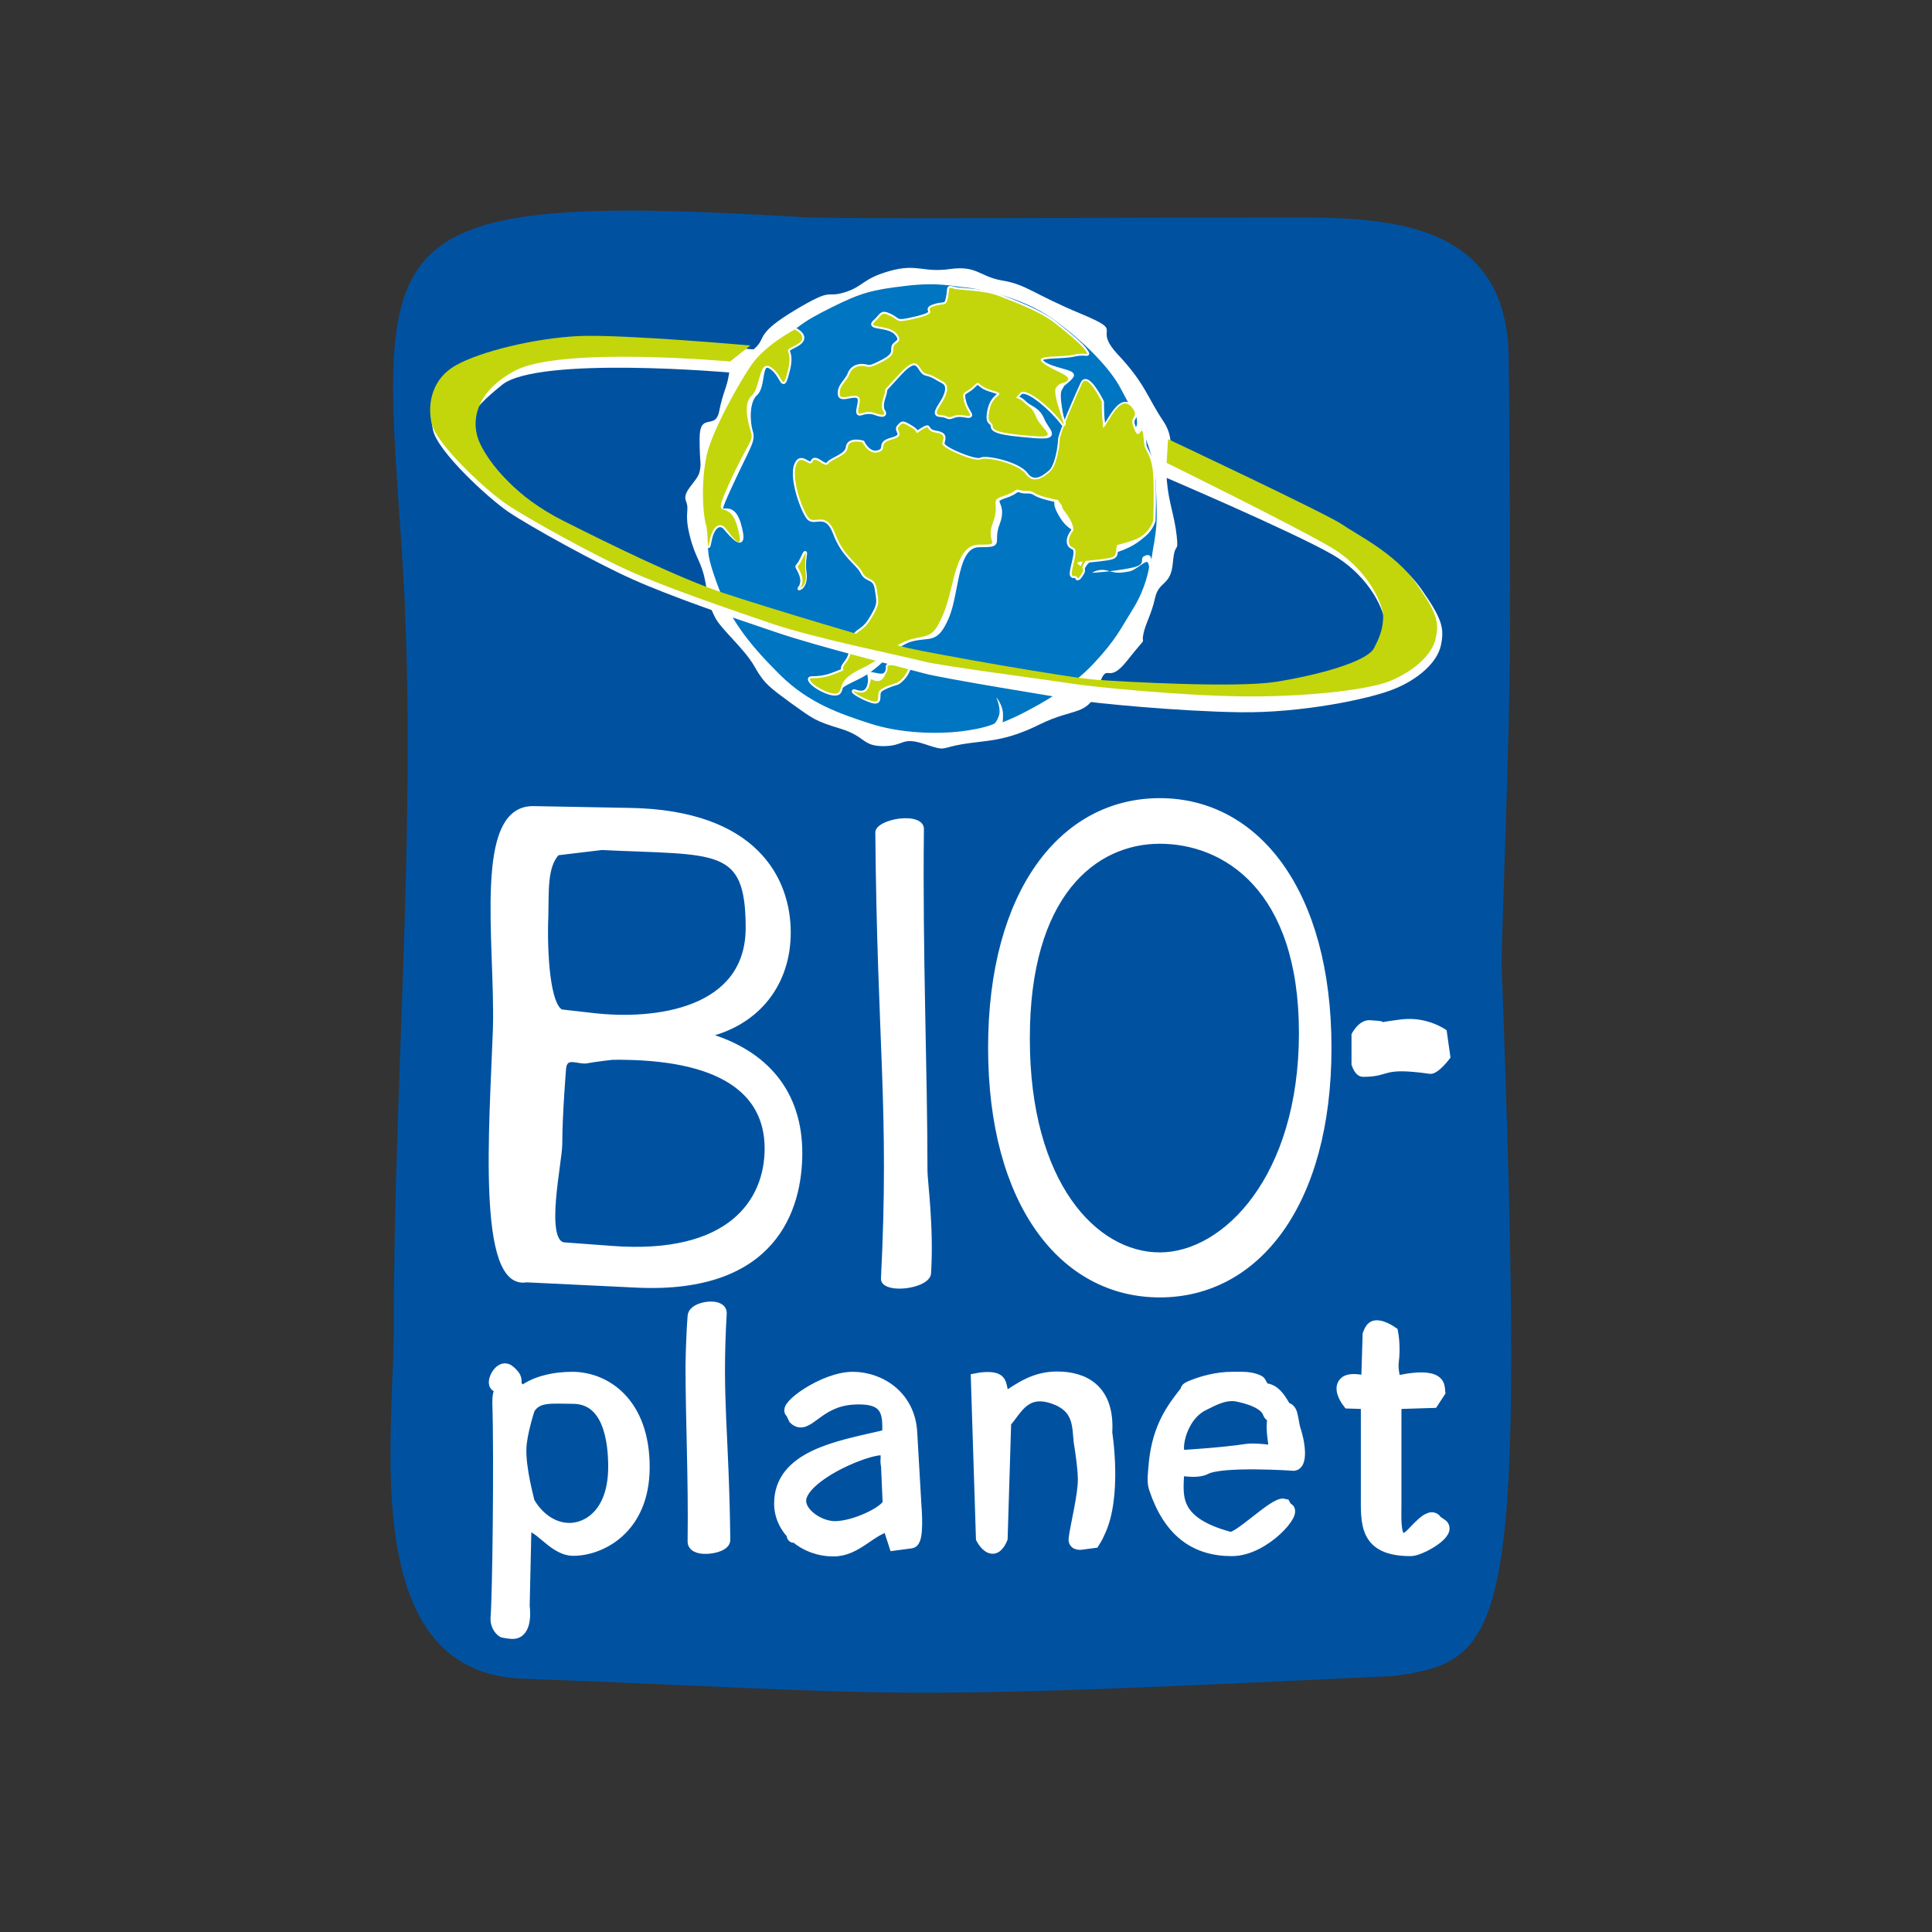
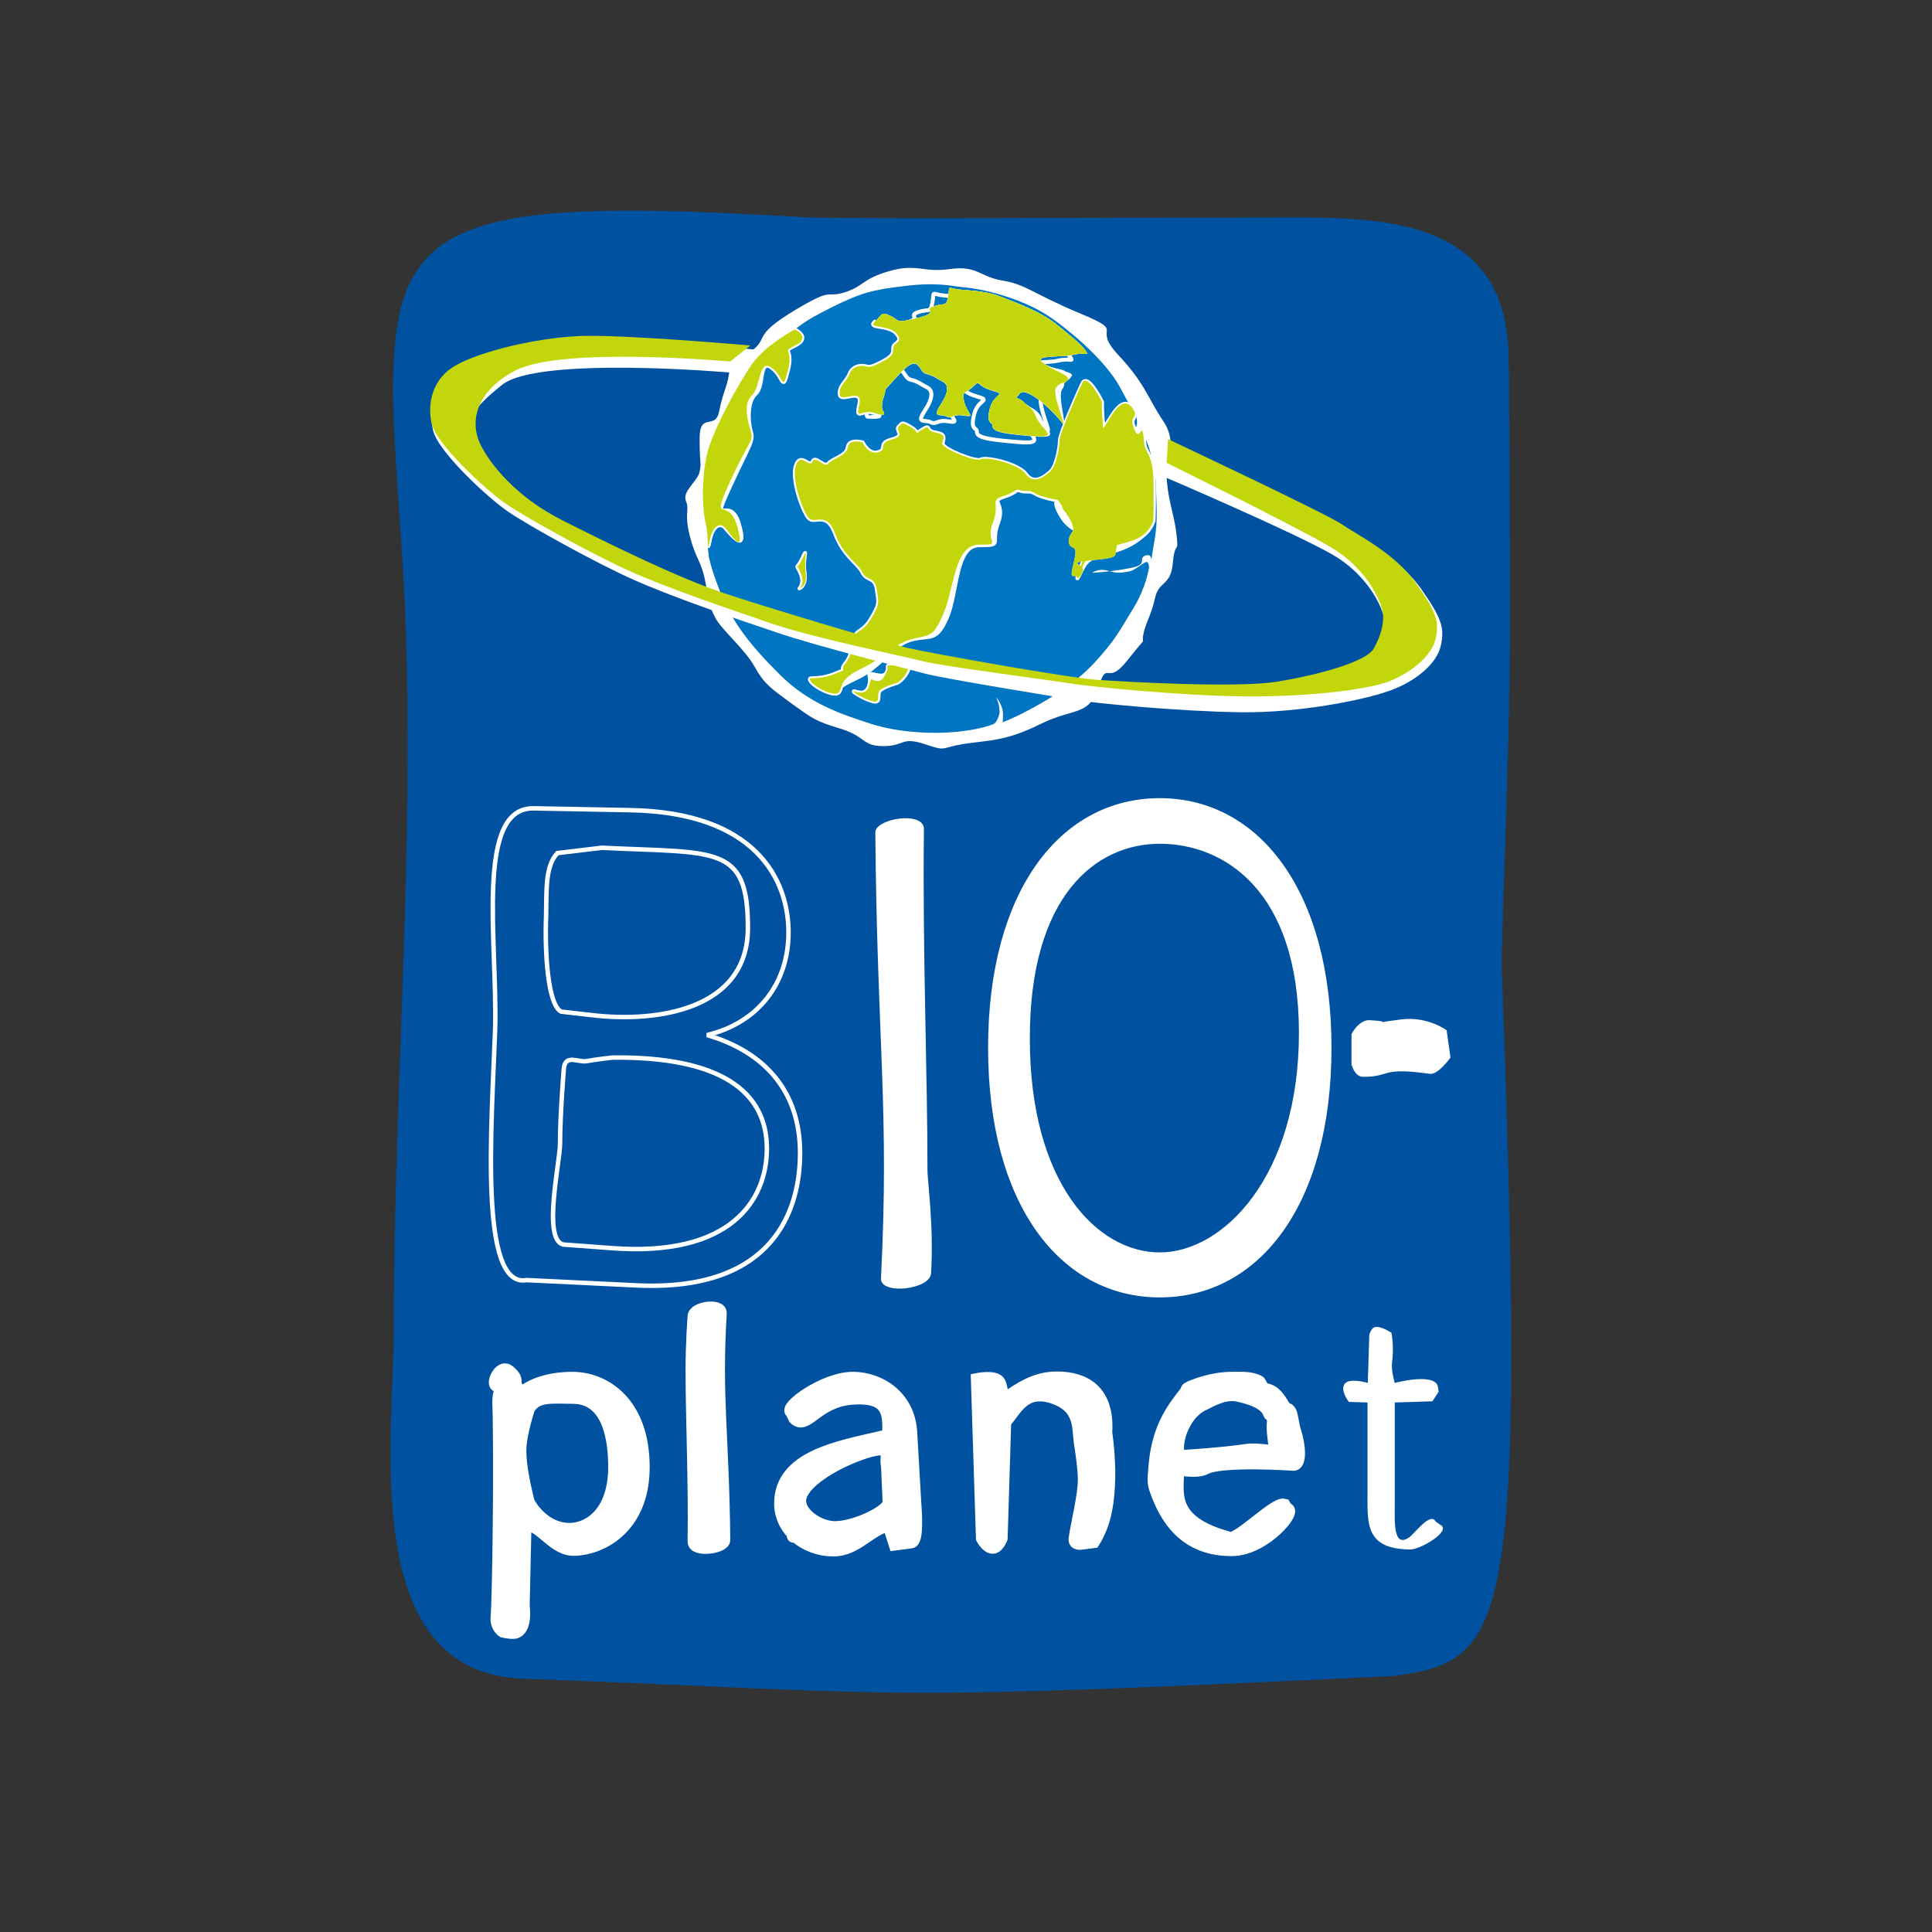
<svg xmlns="http://www.w3.org/2000/svg" version="1.1" id="layer" x="0px" y="0px" viewBox="0 0 652 652" style="enable-background:new 0 0 652 652;" xml:space="preserve">
  <rect x="0" y="0" width="652" height="652" fill="#333333" stroke="none" />
  <style type="text/css">
	.st0{fill:#0052A1;}
	.st1{fill-rule:evenodd;clip-rule:evenodd;fill:#FFFFFF;}
	.st2{fill:none;stroke:#FFFFFF;stroke-width:4.503;stroke-miterlimit:3.864;}
	.st3{fill:#FFFFFF;}
	.st4{fill:none;stroke:#FFFFFF;stroke-width:1.508;stroke-miterlimit:3.864;}
	.st5{fill:none;stroke:#FFFFFF;stroke-width:1.488;stroke-miterlimit:3.864;}
	.st6{fill-rule:evenodd;clip-rule:evenodd;fill:#0075C1;}
	.st7{fill:none;stroke:#FFFFFF;stroke-width:1.327;stroke-miterlimit:3.864;}
	.st8{fill:#C3D60B;}
	.st9{fill-rule:evenodd;clip-rule:evenodd;fill:#C3D60B;}
</style>
  <g>
    <path class="st0" d="M271.2,73.3c11.3,0.7,109.1,0.1,157.5,0.1c33.3,0,79.3-2.1,80.4,46.2c0.3,13,0.5,66,0.5,90.6   c0,41.4-3.1,108.1-2.8,116.6c8.2,224,2.2,233.6-36.5,238.8c-181.4,8.7-158.8,6-294,0.9c-55.5-2.1-43.4-81.4-43.4-118.3   c0-86.7,8.5-177.7,2.6-264.1C128.2,78.2,124,64.5,271.2,73.3" />
    <path class="st1" d="M168.1,467.6c-2.3,0,0.3-6,2.8-5.2c1,0.4,3.1,2.5,2.8,3.4c0.3,0.5-0.2,0.7-0.3,0.7   C169.9,466.4,169.6,467.6,168.1,467.6 M168.4,473.4c0.6,18.5,0,65.9-0.6,72.5c-0.2,3.2,2,4.5,2,4.5s2.4,0.6,3.8,0.4   c4.1-0.7,2.9-8.8,2.9-8.8l0.6-27c4.3-2.4,9.3,7.8,16.4,7.8c8.7,0,23.5-6.8,23.5-27.7c0-21.4-12.8-29.9-23.9-29.9   c-6.2,0-13,1.5-17.2,5.2l-2.3-3.2C173.7,467.3,168.2,465.4,168.4,473.4 M175.4,488.7c0.2-5.3,2.9-13.4,2.9-13.4   c2.8-4.7,8-3.8,15-3.8c12.7,0,14.2,15.3,14.2,23.5c0,16-9,21.2-15.3,21.2c-6.4,0-11.4-4.5-14-9.2   C178.3,507,175.1,495.9,175.4,488.7" />
    <path class="st2" d="M168.1,467.6c-2.3,0,0.3-6,2.8-5.2c1,0.4,3.1,2.5,2.8,3.4c0.3,0.5-0.2,0.7-0.3,0.7   C169.9,466.4,169.6,467.6,168.1,467.6z M168.4,473.4c0.6,18.5,0,65.9-0.6,72.5c-0.2,3.2,2,4.5,2,4.5s2.4,0.6,3.8,0.4   c4.1-0.7,2.9-8.8,2.9-8.8l0.6-27c4.3-2.4,9.3,7.8,16.4,7.8c8.7,0,23.5-6.8,23.5-27.7c0-21.4-12.8-29.9-23.9-29.9   c-6.2,0-13,1.5-17.2,5.2l-2.3-3.2C173.7,467.3,168.2,465.4,168.4,473.4z M175.4,488.7c0.2-5.3,2.9-13.4,2.9-13.4   c2.8-4.7,8-3.8,15-3.8c12.7,0,14.2,15.3,14.2,23.5c0,16-9,21.2-15.3,21.2c-6.4,0-11.4-4.5-14-9.2   C178.3,507,175.1,495.9,175.4,488.7z" />
    <path class="st1" d="M234.3,444.2c-0.6,8-0.7,15.7-0.7,17.5c0,16.9,1,37.8,0.7,58.5c-0.1,3.3,9.9,1.9,9.9-0.5   c-0.4-36.4-2.9-47.4-1.2-76.5C243.2,440.3,234.5,441.4,234.3,444.2 M237.7,478.1c0-1.2-0.2-1.9-0.7-3c-0.8-2-0.2,7.7,0.4,5.6   C237.5,479.8,237.7,479.2,237.7,478.1" />
    <path class="st2" d="M234.3,444.2c-0.6,8-0.7,15.7-0.7,17.5c0,16.9,1,37.8,0.7,58.5c-0.1,3.3,9.9,1.9,9.9-0.5   c-0.4-36.4-2.9-47.4-1.2-76.5C243.2,440.3,234.5,441.4,234.3,444.2z M237.7,478.1c0-1.2-0.2-1.9-0.7-3c-0.8-2-0.2,7.7,0.4,5.6   C237.5,479.8,237.7,479.2,237.7,478.1z" />
    <path class="st1" d="M302.2,518.5c-1.3-1.8,0-2.4,0-2.4C301.3,515.7,306.5,524.6,302.2,518.5 M299.8,495   c-1.4-1.8,1.2-10.3,1.2-10.3C300.1,484.4,301.6,497.2,299.8,495 M268.4,516.1l1.4,0.4c0,4.3-0.2-0.2-0.9,1.2   C268.8,517.7,266.7,520.1,268.4,516.1 M299.4,490.7l0.7,16c0.9,2.9-11.1,8.9-18.3,8.9c-5.5,0-12-4.5-12-9.1   c0-9.8,30.5-21.4,29.7-16.5L299.4,490.7z M307.4,520.3c2.3-0.1,1.4-11.1,1.3-12.4l-1.4-24.3c-0.6-12.4-10.7-18.4-19.5-18.4   c-9.8,0-23.3,10.1-20.5,11.3l1,2.1c4,3.8,7.2-5.9,19.2-6.8c10.7-0.8,12.5,3.4,12.5,9.6v3.1l-2.9,0.7c-14.2,3.3-33.6,6.6-33.6,22.2   c0,8.6,7.9,15.6,17.8,15.6c7.6,0,12-6.9,18.7-8.5l2.1,6.5L307.4,520.3z" />
    <path class="st2" d="M302.2,518.5c-1.3-1.8,0-2.4,0-2.4C301.3,515.7,306.5,524.6,302.2,518.5z M299.8,495   c-1.4-1.8,1.2-10.3,1.2-10.3C300.1,484.4,301.6,497.2,299.8,495z M268.4,516.1l1.4,0.4c0,4.3-0.2-0.2-0.9,1.2   C268.8,517.7,266.7,520.1,268.4,516.1z M299.4,490.7l0.7,16c0.9,2.9-11.1,8.9-18.3,8.9c-5.5,0-12-4.5-12-9.1   c0-9.8,30.5-21.4,29.7-16.5L299.4,490.7z M307.4,520.3c2.3-0.1,1.4-11.1,1.3-12.4l-1.4-24.3c-0.6-12.4-10.7-18.4-19.5-18.4   c-9.8,0-23.3,10.1-20.5,11.3l1,2.1c4,3.8,7.2-5.9,19.2-6.8c10.7-0.8,12.5,3.4,12.5,9.6v3.1l-2.9,0.7c-14.2,3.3-33.6,6.6-33.6,22.2   c0,8.6,7.9,15.6,17.8,15.6c7.6,0,12-6.9,18.7-8.5l2.1,6.5L307.4,520.3z" />
    <path class="st3" d="M339,479.8c3.6-3.7,6.3-11.7,16.5-8.3c9.1,3.1,8.5,9.6,9.1,15.1c0,0,1.3,7.6,1.4,12.4   c0.1,5.6-2.6,15.9-3.1,20.2c-0.4,2.1,2.3,1.5,2.3,1.5l3.8-0.5c0,0,1.2-1.9,1.6-3c6-12,2.5-33.7,2.5-33.7   c0.9-14.2-7.3-18.4-16.4-18.4c-7.3,0-12.3,3.5-17.7,7.2l-1.2-3.2c0,0-0.2-1.9-0.9-2.8c-1.5-1.8-7-0.7-7-0.7l1.7,53.5   c0,0,1.6,3.1,3.5,3c1.6-0.1,2.7-3,2.7-3L339,479.8z" />
    <path class="st2" d="M339,479.8c3.6-3.7,6.3-11.7,16.5-8.3c9.1,3.1,8.5,9.6,9.1,15.1c0,0,1.3,7.6,1.4,12.4   c0.1,5.6-2.6,15.9-3.1,20.2c-0.4,2.1,2.3,1.5,2.3,1.5l3.8-0.5c0,0,1.2-1.9,1.6-3c6-12,2.5-33.7,2.5-33.7   c0.9-14.2-7.3-18.4-16.4-18.4c-7.3,0-12.3,3.5-17.7,7.2l-1.2-3.2c0,0-0.2-1.9-0.9-2.8c-1.5-1.8-7-0.7-7-0.7l1.7,53.5   c0,0,1.6,3.1,3.5,3c1.6-0.1,2.7-3,2.7-3L339,479.8z" />
    <path class="st1" d="M430,492.7c-1.4-1.8,0.5-4.3,0.5-4.3C429.5,487.9,431.7,494.8,430,492.7 M420.9,489.5   c-8.4,1.3-22.1,2.1-22.1,2.1c-3.2,0.1-1.4-13.5,7.1-17.7c2.7-1.3,7-3.9,11.4-3.2c3.6,0.7,9.9,2.4,11.1,6.1c0.3,1.1,1.6,0.4,1.4,3.1   c-0.5,4.9,1.5,9.7,0,10.1C429.8,490,423.6,489.1,420.9,489.5 M406.7,495.4c5.5-3,30-1.3,30-1.3c1.9-0.3,2-5.6-0.1-11.9   c-0.3-0.9-0.8-4.9-1.3-5.7c-0.9-1.5-1.2-0.3-2.1-1.8c-1.7-2.9-3.3-5.4-6.4-5.7c-0.9-0.1-1.6-2.5-2.1-2.7c-2.8-1.3-5.2-1.1-9-1.1   c-4.7,0-9.6,1.3-13.1,2.7c-2.8,1.1-1.6,1.1-2.1,1.7c-4.2,5.4-9.4,11.7-10.6,24.5c-0.2,2.9-0.7,5.6,0,7.9   c4.8,14.5,13.4,20.9,25.8,20.9c11.1,0,22.3-13.7,18.3-13.6l-0.7-1.3c-3-0.8-15.5,12.1-18.3,11.2c-21.1-5.6-17.6-15.7-17.6-23.6   C397.3,495.5,403.6,497,406.7,495.4" />
    <path class="st2" d="M430,492.7c-1.4-1.8,0.5-4.3,0.5-4.3C429.5,487.9,431.7,494.8,430,492.7z M420.9,489.5   c-8.4,1.3-22.1,2.1-22.1,2.1c-3.2,0.1-1.4-13.5,7.1-17.7c2.7-1.3,7-3.9,11.4-3.2c3.6,0.7,9.9,2.4,11.1,6.1c0.3,1.1,1.6,0.4,1.4,3.1   c-0.5,4.9,1.5,9.7,0,10.1C429.8,490,423.6,489.1,420.9,489.5z M406.7,495.4c5.5-3,30-1.3,30-1.3c1.9-0.3,2-5.6-0.1-11.9   c-0.3-0.9-0.8-4.9-1.3-5.7c-0.9-1.5-1.2-0.3-2.1-1.8c-1.7-2.9-3.3-5.4-6.4-5.7c-0.9-0.1-1.6-2.5-2.1-2.7c-2.8-1.3-5.2-1.1-9-1.1   c-4.7,0-9.6,1.3-13.1,2.7c-2.8,1.1-1.6,1.1-2.1,1.7c-4.2,5.4-9.4,11.7-10.6,24.5c-0.2,2.9-0.7,5.6,0,7.9   c4.8,14.5,13.4,20.9,25.8,20.9c11.1,0,22.3-13.7,18.3-13.6l-0.7-1.3c-3-0.8-15.5,12.1-18.3,11.2c-21.1-5.6-17.6-15.7-17.6-23.6   C397.3,495.5,403.6,497,406.7,495.4z" />
    <path class="st3" d="M455.2,473.1l6.3,0.2v30.8c0,10-0.8,18.8,14.6,18.8c3.2,0,13.9-6.2,10-8.3l-1.6-1.1c-1.7-3.4-7,3.9-8.8,5.2   c-5.7,4.2-5-5.8-5-11.2v-22v-8.3v-3.9l12.7-0.4l2.1-3.2c0,0-0.1-1.3-0.3-2c-1.5-4.5-14.5-1-14.5-1s-1.3-4.1-0.9-7.1   c0.7-5.2-0.2-9.8-0.2-9.8s-4.2-2.9-6.1-1.7c-0.8,0.5-1.4,2.3-1.4,2.3l-0.5,16.3c0,0-6-1.8-7.7,0.2C452,469,455.2,473.1,455.2,473.1   " />
-     <path class="st2" d="M455.2,473.1l6.3,0.2v30.8c0,10-0.8,18.8,14.6,18.8c3.2,0,13.9-6.2,10-8.3l-1.6-1.1c-1.7-3.4-7,3.9-8.8,5.2   c-5.7,4.2-5-5.8-5-11.2v-22v-8.3v-3.9l12.7-0.4l2.1-3.2c0,0-0.1-1.3-0.3-2c-1.5-4.5-14.5-1-14.5-1s-1.3-4.1-0.9-7.1   c0.7-5.2-0.2-9.8-0.2-9.8s-4.2-2.9-6.1-1.7c-0.8,0.5-1.4,2.3-1.4,2.3l-0.5,16.3c0,0-6-1.8-7.7,0.2C452,469,455.2,473.1,455.2,473.1   z" />
    <path class="st3" d="M456.2,359.5c0,0,1,3.9,3.8,3.9c9.7,0,5.6-3.4,22.6-1c2.8,0.3,6.9-5.5,6.9-5.5l-1.3-9.2c0,0-6.2-4.7-15.1-3.7   c-12.5,1.6-1.4,0.8-10.7,0.3c-3.9-0.3-6.3,4.7-6.3,4.7V359.5z" />
-     <path class="st1" d="M184.3,308.9c0.2-8.3-0.4-16.5,3.8-21l15-1.8c38.8,1.9,49.3-1.2,49.3,27c0,28-31.2,32-52.5,29.5l-10.5-1.2   C184.9,339.2,183.8,321.7,184.3,308.9 M189,386c0-9.9,1.3-25.6,1.3-25.6c0.6-4.7,4.9-1.8,7.7-2.3c3.2-0.6,8.7-1.2,8.7-1.2   c36.5-0.4,52.1,11.5,52.1,30.7c0,17.5-12.2,36.7-52.5,33.6l-16.2-1.2C183,418.4,189,392.2,189,386 M177.7,432l37.4,1.8   c46.3,2.1,54.9-25.8,54.9-44.7c0-20.4-11.5-34-31.4-39.8c17.3-4.1,27.5-17.5,27.5-34.6c0-17.9-11.1-40.6-53.6-41.3l-32.2-0.6   c-20.1-0.7-12.4,45-13.2,74.4C165.9,380.5,161.6,434.9,177.7,432" />
    <path class="st4" d="M184.3,308.9c0.2-8.3-0.4-16.5,3.8-21l15-1.8c38.8,1.9,49.3-1.2,49.3,27c0,28-31.2,32-52.5,29.5l-10.5-1.2   C184.9,339.2,183.8,321.7,184.3,308.9z M189,386c0-9.9,1.3-25.6,1.3-25.6c0.6-4.7,4.9-1.8,7.7-2.3c3.2-0.6,8.7-1.2,8.7-1.2   c36.5-0.4,52.1,11.5,52.1,30.7c0,17.5-12.2,36.7-52.5,33.6l-16.2-1.2C183,418.4,189,392.2,189,386z M177.7,432l37.4,1.8   c46.3,2.1,54.9-25.8,54.9-44.7c0-20.4-11.5-34-31.4-39.8c17.3-4.1,27.5-17.5,27.5-34.6c0-17.9-11.1-40.6-53.6-41.3l-32.2-0.6   c-20.1-0.7-12.4,45-13.2,74.4C165.9,380.5,161.6,434.9,177.7,432z" />
    <path class="st1" d="M314.2,429.8c1-15.7-1.2-31.2-1.2-34.7c0-33.2-1.7-74.4-1.2-115.2c0.2-6.4-16.4-3.7-16.4,1   c0.6,71.7,4.8,93.3,1.9,150.6C297.2,437.1,313.8,435.2,314.2,429.8" />
    <path class="st1" d="M391.4,284c21.9,0,47.7,15.9,47.7,64.6c0,48.7-25.8,74.8-47.7,74.8c-21.9,0-44.6-24.1-44.6-72.8   C346.7,301.9,369.4,284,391.4,284 M391.4,270.1c-32.9,0-57.2,30.7-57.2,83.5s24.3,83.5,57.2,83.5c32.9,0,57.2-30.7,57.2-83.5   S424.2,270.1,391.4,270.1" />
    <path class="st5" d="M391.4,284c21.9,0,47.7,15.9,47.7,64.6c0,48.7-25.8,74.8-47.7,74.8c-21.9,0-44.6-24.1-44.6-72.8   C346.7,301.9,369.4,284,391.4,284z M391.4,270.1c-32.9,0-57.2,30.7-57.2,83.5s24.3,83.5,57.2,83.5c32.9,0,57.2-30.7,57.2-83.5   S424.2,270.1,391.4,270.1z" />
    <path class="st3" d="M325,251.1c7.9-1.3,13.9-0.7,25.8-6.6c11.9-5.9,16.5-2.6,19.8-12.5c3.3-9.9,2.7,0,9.9-9.2   c7.3-9.2,4.6-4.6,5.3-8.5c0.7-3.9,2.7-6.6,4-12.5c1.3-5.9,5.3-3.9,6-11.8c0.7-7.9,2-2.6,1.3-9.2c-0.7-6.6-2.7-11.2-3.3-18.4   c-0.7-7.2,4-12.5-1.3-20.4c-5.3-7.9-6-12.5-15.2-22.3c-9.2-9.9,3.3-7.2-12.5-13.8c-15.9-6.6-18.5-9.9-26.4-11.2   c-7.9-1.3-8.6-5.2-17.8-3.9c-9.2,1.3-11.2-2-20.5,0.7c-9.2,2.6-8.6,5.2-15.2,7.2c-6.6,2-3.3-2-16.5,5.9s-9.9,9.2-13.2,12.5   c-3.3,3.3-8.6,4.6-9.2,9.2c-0.7,4.6-2,5.9-3.3,12.5c-1.3,6.6-6.6,0-6.6,9.2c0,9.2,0.7,7.9,0,11.2c-0.7,3.3-6,6.6-4.6,9.9   c1.3,3.3-0.7,3.9,1.3,11.8c2,7.9,4,8.5,5.3,15.8c1.3,7.2,1.3,7.9,3.3,11.8c2,3.9,9.9,10.5,13.2,16.4c3.3,5.9,5.3,7.2,12.5,12.5   c7.3,5.2,7.9,5.9,16.5,8.5c8.6,2.6,7.3,5.9,14.5,5.9c7.3,0,5.9-3.3,13.9-0.7C319.7,253.7,317.1,252.4,325,251.1" />
    <path class="st6" d="M325.7,97c4,0.3,18.8,3,29.4,10.5c10.6,7.6,19.5,16.7,23.1,23.6c3.6,6.9,5.3,9.5,5.3,9.5s1,4.6-1.3,3.6   c-2.3-1-2.7,2,0,2c2.6,0,3-1.6,3-1.6s4.6,9.2,4.9,19.4c0.3,10.2,0.7,12.2-1,21.4c-1.6,9.2,1,1-2.3,2c-3.3,1,1.3,3-5.3,4.3   c-6.6,1.3-12.9,1.6-12.9,1.6s2-1.6,5.3-0.7c3.3,1,4.3,0.7,6.9,0.3c2.6-0.3,6-4.3,6.6-3c0.6,1.3,0.3,2,0.3,2s-1,6.6-5.3,13.5   c-4.3,6.9-5.6,10.2-13.2,18.4c-7.6,8.2-18.2,13.8-23.1,16.4c-5,2.6-7.9,3.6-7.9,3.6s0.3,0.7,0.3-2.6c0-3.3-2.3-5.9-2.3-5.9   s1.6,3.6,1,5.9c-0.7,2.3-1.6,3-1.6,3s-3,1.6-11.2,2.6c-8.2,1-20.5,0.7-30.7-2.6c-10.2-3.3-20.8-6.9-30.4-16.4   c-9.6-9.5-16.2-17.7-20.2-27.9c-4-10.2-4-13.1-4-13.1l-0.3-2.6c0,0-2.3-12.8,0-25c2.3-12.1,4-21.4,16.5-35.1   c12.6-13.8,15.5-15.4,25.4-20.4c9.9-4.9,13.6-5.9,24.8-7.2C316.8,95.1,321.7,96.7,325.7,97" />
    <path class="st3" d="M315.8,146c-4-0.7-1.3-3-4.6-1c-3.3,2-0.3,1.3-3.6-0.7c-3.3-2-3-1.6-4.3-0.3c-1.3,1.3,2.6,3-2.3,4.3   c-5,1.3-1.3,3.3-4.6,4.3c-3.3,1-5.3-3.3-5.3-3.3s-4.6-1.3-5,1.6c-0.3,3-5.3,3.9-6.6,5.6c-1.3,1.6-4.3-3-5.3-0.7   c-1,2.3-4-3.3-5.6,1.3c-1.6,4.6,2.3,15.4,4.3,17.7c2,2.3,6-2.6,8.9,5.2c3,7.9,7.6,9.9,9.2,13.1s4.3,1.3,4.9,5.9   c0.7,4.6,1,4.9-2,9.9c-3,4.9-5,3.3-6,7.2c-1,3.9-0.3,4.9-2.7,7.9c-2.3,3,2,1.3-4,3.6c-6,2.3-8.9,0.3-7.6,2.3c1.3,2,8.3,5.6,9.6,3.6   c1.3-2-1.3-1.3,6.3-4.9c7.6-3.6,11.9-11.2,18.2-12.8c6.3-1.6,8.2,1,11.9-7.5c3.6-8.5,2.7-24.3,10.9-24.3c8.3,0,3.6-0.6,6.3-7.5   c2.6-6.9-3-7.2,2-8.9c5-1.6,3.6-2.6,5.6-2c2,0.7,3-0.3,5,1c2,1.3,7.6,2.3,7.6,2.3s-2,0.3,1.6,5.9c3.6,5.6,9.9,4.6,8.9,8.5   c-1,3.9-5.6,15.4-3.3,10.8c2.3-4.6,2.3-5.6,9.9-7.6c7.6-2,9.9-4.3,12.2-6.2c2.3-2,3-4.6,3-4.6s0.3-7.9,0-14.8   c-0.3-6.9-2.6-8.5-3-10.5c-0.3-2-0.3-6.3-1.3-4.6c-1,1.6-1.6,0.7-2.6-2.3c-1-3,2.3-2.6-0.3-5.9c-2.7-3.3-5.3,0-7.9,4.3   c-2.6,4.3-1.6,2.3-2,0.3c-0.3-2-0.3-6.6-0.3-6.6s-4.9-9.9-6.6-6.2c-1.7,3.6-7.6,17.1-7.6,19.1s-1,8.9-3.3,10.8   c-2.3,2-5.6,4.3-8.2,0.7c-2.7-3.6-13.6-5.9-15.2-4.9c-1.6,1-12.9-3.6-12.9-5.3C318.1,148.3,319.7,146.6,315.8,146" />
    <path class="st7" d="M315.8,146c-4-0.7-1.3-3-4.6-1c-3.3,2-0.3,1.3-3.6-0.7c-3.3-2-3-1.6-4.3-0.3c-1.3,1.3,2.6,3-2.3,4.3   c-5,1.3-1.3,3.3-4.6,4.3c-3.3,1-5.3-3.3-5.3-3.3s-4.6-1.3-5,1.6c-0.3,3-5.3,3.9-6.6,5.6c-1.3,1.6-4.3-3-5.3-0.7   c-1,2.3-4-3.3-5.6,1.3c-1.6,4.6,2.3,15.4,4.3,17.7c2,2.3,6-2.6,8.9,5.2c3,7.9,7.6,9.9,9.2,13.1s4.3,1.3,4.9,5.9   c0.7,4.6,1,4.9-2,9.9c-3,4.9-5,3.3-6,7.2c-1,3.9-0.3,4.9-2.7,7.9c-2.3,3,2,1.3-4,3.6c-6,2.3-8.9,0.3-7.6,2.3c1.3,2,8.3,5.6,9.6,3.6   c1.3-2-1.3-1.3,6.3-4.9c7.6-3.6,11.9-11.2,18.2-12.8c6.3-1.6,8.2,1,11.9-7.5c3.6-8.5,2.7-24.3,10.9-24.3c8.3,0,3.6-0.6,6.3-7.5   c2.6-6.9-3-7.2,2-8.9c5-1.6,3.6-2.6,5.6-2c2,0.7,3-0.3,5,1c2,1.3,7.6,2.3,7.6,2.3s-2,0.3,1.6,5.9c3.6,5.6,9.9,4.6,8.9,8.5   c-1,3.9-5.6,15.4-3.3,10.8c2.3-4.6,2.3-5.6,9.9-7.6c7.6-2,9.9-4.3,12.2-6.2c2.3-2,3-4.6,3-4.6s0.3-7.9,0-14.8   c-0.3-6.9-2.6-8.5-3-10.5c-0.3-2-0.3-6.3-1.3-4.6c-1,1.6-1.6,0.7-2.6-2.3c-1-3,2.3-2.6-0.3-5.9c-2.7-3.3-5.3,0-7.9,4.3   c-2.6,4.3-1.6,2.3-2,0.3c-0.3-2-0.3-6.6-0.3-6.6s-4.9-9.9-6.6-6.2c-1.7,3.6-7.6,17.1-7.6,19.1s-1,8.9-3.3,10.8   c-2.3,2-5.6,4.3-8.2,0.7c-2.7-3.6-13.6-5.9-15.2-4.9c-1.6,1-12.9-3.6-12.9-5.3C318.1,148.3,319.7,146.6,315.8,146z" />
    <path class="st3" d="M295.3,139.4c-4.6-1.6-6.6,3-5.3-3c1.3-5.9-6.3-0.3-6.6-3.3c-0.3-3,2.3-4.3,3.3-6.9c1-2.6,3.6-3,5.3-2.6   c1.6,0.3,1.6,0.6,5.9-1.6c4.3-2.3,3.3-3.3,3.6-4.9c0.3-1.6,3.6-1.6,1-4.6c-2.6-3-9.9-1.6-7.3-3.9c2.6-2.3,2-3.6,5.3-2   c3.3,1.6,1.3,2.6,9.2,0.7c7.9-2,1.6-2.6,5.3-3.9c3.6-1.3,4.3,0.3,4.9-3c0.7-3.3-0.3-3.6,2-3c2.3,0.7,9.6,0.3,15.5,2.6   c6,2.3,13.9,5.3,18.8,9.2c4.9,3.9,8.9,7.2,10.2,9.2c1.3,2,0.3,0.3-4,1.3c-4.3,1-13.6,0-10.6,2.6c3,2.6,8.6,2,7.6,3.6   c-1,1.6,0.7,3.3-1,5.6c-1.6,2.3,2.3,14.5,0,11.2c-2.3-3.3-11.9-12.5-14.2-9.9c-2.3,2.6-1,0.7,1.3,3c2.3,2.3,4.6,2,6.3,5.9   c1.6,3.9,6,6.3-2.6,5.6c-8.6-0.7-14.2-1.3-14.2-3.3c0-2-2.3-0.3-1-5.9c1.3-5.6,6.3-4.6,0.7-6.3c-5.6-1.6-3.6-3.9-6.3-1.3   c-2.7,2.6-4,1.3-3,5.2c1,3.9,4,5.3,0,4.6c-4-0.7-4,1.3-6,0.3c-2-1-5,0.7-2-3.9c3-4.6,2.7-6.9,0.7-7.9c-2-1-3-2-5.6-2.6   c-2.7-0.6-2-7.5-8.9,0c-6.9,7.6-4,3.9-5.3,7.6c-1.3,3.6-0.3,4.9-0.3,4.9S299.9,141.1,295.3,139.4" />
    <path class="st3" d="M268.2,111.2c0,0-9.9,5.2-14.5,11.8c-4.6,6.6-13.5,22.8-15.2,30.6c-2,9.2-1.3,19.7-0.3,23.3   c1,3.6,0.3,10.8,1.3,5.6c1-5.3,3.6-6.3,5.3-4.3c1.7,2,7.6,9.2,4.6-1.3c-3-10.5-9.9,2.3-3.3-12.2c6.6-14.4,8.3-15.8,7.3-19   c-1-3.3-1.3-10.2,1.6-12.8c3-2.6,1-11.8,5.3-8.9c4.3,3,3.6,8.9,5.6,1c2-7.9-2.6-5.9,2.6-8.5C273.8,113.8,268.2,111.2,268.2,111.2" />
    <path class="st7" d="M268.2,111.2c0,0-9.9,5.2-14.5,11.8c-4.6,6.6-13.5,22.8-15.2,30.6c-2,9.2-1.3,19.7-0.3,23.3   c1,3.6,0.3,10.8,1.3,5.6c1-5.3,3.6-6.3,5.3-4.3c1.7,2,7.6,9.2,4.6-1.3c-3-10.5-9.9,2.3-3.3-12.2c6.6-14.4,8.3-15.8,7.3-19   c-1-3.3-1.3-10.2,1.6-12.8c3-2.6,1-11.8,5.3-8.9c4.3,3,3.6,8.9,5.6,1c2-7.9-2.6-5.9,2.6-8.5C273.8,113.8,268.2,111.2,268.2,111.2z" />
-     <path class="st1" d="M271.5,193c-0.7-4.6,1.3-8.9-0.7-4.6c-2,4.3-2.3,1.3-0.7,4.9c1.6,3.6-0.3,5.3-0.3,5.3S272.2,197.6,271.5,193" />
    <path class="st7" d="M271.5,193c-0.7-4.6,1.3-8.9-0.7-4.6c-2,4.3-2.3,1.3-0.7,4.9c1.6,3.6-0.3,5.3-0.3,5.3S272.2,197.6,271.5,193z" />
    <path class="st3" d="M359.1,172.3c4,5.2,3,6.9,3,6.9s-2,2.3-1.3,4.3c0.7,2,2.7,0.3,2,4.3c-0.7,3.9-2,6.9-0.3,6.6   c1.6-0.3,0.7,2.3,2.7-1c2-3.3-6.6-3.3,3-4.3c9.6-1,7.9-1,8.6-4.3c0.7-3.3-1.3-5.6-4-7.6C370,175.2,355.1,167,359.1,172.3" />
-     <path class="st7" d="M359.1,172.3c4,5.2,3,6.9,3,6.9s-2,2.3-1.3,4.3c0.7,2,2.7,0.3,2,4.3c-0.7,3.9-2,6.9-0.3,6.6   c1.6-0.3,0.7,2.3,2.7-1c2-3.3-6.6-3.3,3-4.3c9.6-1,7.9-1,8.6-4.3c0.7-3.3-1.3-5.6-4-7.6C370,175.2,355.1,167,359.1,172.3z" />
    <path class="st3" d="M293.3,231.4c1-3.3-1-4.3,1-3.9c2,0.3,4,1.3,5-0.7c1-2-1-2.3,2.3-2.3c3.3,0,6.3-5.9,5.6-1   c-0.7,4.9-4.3,6.9-4.3,6.9s-4.6,1.3-5.9,2.6c-1.3,1.3,0.7,4.6-2.7,3.6c-3.3-1-7.3-3.6-5.9-3.3C289.7,233.7,292.3,234.7,293.3,231.4   " />
    <path class="st7" d="M293.3,231.4c1-3.3-1-4.3,1-3.9c2,0.3,4,1.3,5-0.7c1-2-1-2.3,2.3-2.3c3.3,0,6.3-5.9,5.6-1   c-0.7,4.9-4.3,6.9-4.3,6.9s-4.6,1.3-5.9,2.6c-1.3,1.3,0.7,4.6-2.7,3.6c-3.3-1-7.3-3.6-5.9-3.3C289.7,233.7,292.3,234.7,293.3,231.4   z" />
    <path class="st8" d="M268.2,111.2c0,0-9.9,5.2-14.5,11.8c-4.6,6.6-13.5,22.8-15.2,30.6c-2,9.2-1.3,19.7-0.3,23.3   c1,3.6,0.3,10.8,1.3,5.6c1-5.3,3.6-6.3,5.3-4.3c1.7,2,6.9,9.9,4-0.6c-3-10.5-9.2,0-2.7-14.5c6.6-14.5,8.3-14.1,7.3-17.4   c-1-3.3-2.7-9.5,0.3-12.2c3-2.6,2.3-12.5,6.6-9.5c4.3,3,3.6,8.9,5.6,1c2-7.9-2.6-5.9,2.6-8.5C273.8,113.8,268.2,111.2,268.2,111.2" />
    <path class="st9" d="M315.8,146c-4-0.7-1.3-3-4.6-1c-3.3,2-0.3,1.3-3.6-0.7c-3.3-2-3-1.6-4.3-0.3c-1.3,1.3,2.6,3-2.3,4.3   c-5,1.3-1.3,3.3-4.6,4.3c-3.3,1-5.3-3.3-5.3-3.3s-4.6-1.3-5,1.6c-0.3,3-5.3,3.9-6.6,5.6c-1.3,1.6-4.3-3-5.3-0.7   c-1,2.3-4-3.3-5.6,1.3c-1.6,4.6,2.3,15.4,4.3,17.7c2,2.3,6-2.6,8.9,5.2c3,7.9,7.6,9.9,9.2,13.1s4.3,1.3,4.9,5.9   c0.7,4.6,1,4.9-2,9.9c-3,4.9-5,3.3-6,7.2c-1,3.9-0.3,4.9-2.7,7.9c-2.3,3,2,1.3-4,3.6c-6,2.3-8.9,0.3-7.6,2.3c1.3,2,8.3,5.6,9.6,3.6   c1.3-2,0-4.3,7.6-7.9c7.6-3.6,10.6-8.2,16.8-9.9c6.3-1.6,7.3-0.3,10.9-8.9c3.6-8.5,3.6-23,11.9-23c8.3,0,2-0.3,4.6-7.2   c2.7-6.9-1.3-7.6,3.6-9.2c5-1.6,3.6-2.6,5.6-2c2,0.7,3-0.3,5,1c2,1.3,7.6,2.3,7.6,2.3s-0.3-1,3.3,4.6c3.6,5.6,8.3,5.9,7.3,9.9   c-1,3.9-5.6,15.4-3.3,10.8c2.3-4.6,2-7.2,9.6-9.2c7.6-2,10.2-2.6,12.5-4.6c2.3-2,3-4.6,3-4.6s0.3-7.9,0-14.8   c-0.3-6.9-2.6-8.5-3-10.5c-0.3-2-0.3-6.3-1.3-4.6c-1,1.6-1.6,0.7-2.6-2.3c-1-3,2.3-2.6-0.3-5.9c-2.7-3.3-5.3,0-7.9,4.3   c-2.6,4.3-1.6,2.3-2,0.3c-0.3-2-0.3-6.6-0.3-6.6s-4.9-9.9-6.6-6.2c-1.7,3.6-7.6,17.1-7.6,19.1s-1,8.9-3.3,10.8   c-2.3,2-5.6,4.3-8.2,0.7c-2.7-3.6-13.6-5.9-15.2-4.9c-1.6,1-12.9-3.6-12.9-5.3C318.1,148.3,319.7,146.6,315.8,146" />
    <path class="st8" d="M271.9,193.3c-0.7-4.6,1-9.2-1-4.9c-2,4.3-2.3,1.3-0.7,4.9c1.6,3.6-0.3,5.2-0.3,5.2S272.5,197.9,271.9,193.3" />
    <path class="st8" d="M359.1,172.3c4,5.2,3,6.9,3,6.9s-2,2.3-1.3,4.3c0.7,2,2.7,0.3,2,4.3c-0.7,3.9-2,6.9-0.3,6.6   c1.6-0.3,0.7,2.3,2.7-1c2-3.3-6.6-3.3,3-4.3c9.6-1,7.9-1,8.6-4.3c0.7-3.3-1.3-5.6-4-7.6C370,175.2,355.1,167,359.1,172.3" />
    <path class="st8" d="M293.3,231.4c1-3.3,0.3-2,2.3-1.6c2,0.3,2.6-1,3.6-3c1-2-1-2.3,2.3-2.3c3.3,0,6.3-5.9,5.6-1   c-0.7,4.9-4.3,6.9-4.3,6.9s-4.6,1.3-5.9,2.6c-1.3,1.3,0.7,4.6-2.7,3.6c-3.3-1-7.3-3.6-5.9-3.3C289.7,233.7,292.3,234.7,293.3,231.4   " />
    <path class="st3" d="M295.3,139.4c-4.6-1.6-6.6,3-5.3-3c1.3-5.9-6.3-0.3-6.6-3.3c-0.3-3,2.3-4.3,3.3-6.9c1-2.6,3.6-3,5.3-2.6   c1.6,0.3,1.6,0.6,5.9-1.6c4.3-2.3,3.3-3.3,3.6-4.9c0.3-1.6,3.6-1.6,1-4.6c-2.6-3-9.9-1.6-7.3-3.9c2.6-2.3,2-3.6,5.3-2   c3.3,1.6,1.3,2.6,9.2,0.7c7.9-2,1.6-2.6,5.3-3.9c3.6-1.3,4.3,0.3,4.9-3c0.7-3.3-0.3-3.6,2-3c2.3,0.7,9.6,0.3,15.5,2.6   c6,2.3,13.9,5.3,18.8,9.2c4.9,3.9,8.9,7.2,10.2,9.2c1.3,2,0.3,0.3-4,1.3c-4.3,1-13.6,0-10.6,2.6c3,2.6,10.9,3,9.9,4.6   c-1,1.6-3.3,2.6-4.9,4.9c-1.7,2.3,4,14.1,1.6,10.8c-2.3-3.3-11.9-12.5-14.2-9.9c-2.3,2.6-1,0.7,1.3,3c2.3,2.3,4.6,2,6.3,5.9   c1.6,3.9,6,6.3-2.6,5.6c-8.6-0.7-14.2-1.3-14.2-3.3c0-2-2.3-0.3-1-5.9c1.3-5.6,6.3-4.6,0.7-6.3c-5.6-1.6-3.6-3.9-6.3-1.3   c-2.7,2.6-4,1.3-3,5.2c1,3.9,4,5.3,0,4.6c-4-0.7-4,1.3-6,0.3c-2-1-5,0.7-2-3.9c3-4.6,2.7-6.9,0.7-7.9c-2-1-3-2-5.6-2.6   c-2.7-0.6-2-7.5-8.9,0c-6.9,7.6-4,3.9-5.3,7.6c-1.3,3.6-0.3,4.9-0.3,4.9S299.9,141.1,295.3,139.4" />
-     <path class="st7" d="M295.3,139.4c-4.6-1.6-6.6,3-5.3-3c1.3-5.9-6.3-0.3-6.6-3.3c-0.3-3,2.3-4.3,3.3-6.9c1-2.6,3.6-3,5.3-2.6   c1.6,0.3,1.6,0.6,5.9-1.6c4.3-2.3,3.3-3.3,3.6-4.9c0.3-1.6,3.6-1.6,1-4.6c-2.6-3-9.9-1.6-7.3-3.9c2.6-2.3,2-3.6,5.3-2   c3.3,1.6,1.3,2.6,9.2,0.7c7.9-2,1.6-2.6,5.3-3.9c3.6-1.3,4.3,0.3,4.9-3c0.7-3.3-0.3-3.6,2-3c2.3,0.7,9.6,0.3,15.5,2.6   c6,2.3,13.9,5.3,18.8,9.2c4.9,3.9,8.9,7.2,10.2,9.2c1.3,2,0.3,0.3-4,1.3c-4.3,1-13.6,0-10.6,2.6c3,2.6,10.9,3,9.9,4.6   c-1,1.6-3.3,2.6-4.9,4.9c-1.7,2.3,4,14.1,1.6,10.8c-2.3-3.3-11.9-12.5-14.2-9.9c-2.3,2.6-1,0.7,1.3,3c2.3,2.3,4.6,2,6.3,5.9   c1.6,3.9,6,6.3-2.6,5.6c-8.6-0.7-14.2-1.3-14.2-3.3c0-2-2.3-0.3-1-5.9c1.3-5.6,6.3-4.6,0.7-6.3c-5.6-1.6-3.6-3.9-6.3-1.3   c-2.7,2.6-4,1.3-3,5.2c1,3.9,4,5.3,0,4.6c-4-0.7-4,1.3-6,0.3c-2-1-5,0.7-2-3.9c3-4.6,2.7-6.9,0.7-7.9c-2-1-3-2-5.6-2.6   c-2.7-0.6-2-7.5-8.9,0c-6.9,7.6-4,3.9-5.3,7.6c-1.3,3.6-0.3,4.9-0.3,4.9S299.9,141.1,295.3,139.4z" />
+     <path class="st7" d="M295.3,139.4c-4.6-1.6-6.6,3-5.3-3c1.3-5.9-6.3-0.3-6.6-3.3c-0.3-3,2.3-4.3,3.3-6.9c1-2.6,3.6-3,5.3-2.6   c1.6,0.3,1.6,0.6,5.9-1.6c4.3-2.3,3.3-3.3,3.6-4.9c0.3-1.6,3.6-1.6,1-4.6c-2.6-3-9.9-1.6-7.3-3.9c3.3,1.6,1.3,2.6,9.2,0.7c7.9-2,1.6-2.6,5.3-3.9c3.6-1.3,4.3,0.3,4.9-3c0.7-3.3-0.3-3.6,2-3c2.3,0.7,9.6,0.3,15.5,2.6   c6,2.3,13.9,5.3,18.8,9.2c4.9,3.9,8.9,7.2,10.2,9.2c1.3,2,0.3,0.3-4,1.3c-4.3,1-13.6,0-10.6,2.6c3,2.6,10.9,3,9.9,4.6   c-1,1.6-3.3,2.6-4.9,4.9c-1.7,2.3,4,14.1,1.6,10.8c-2.3-3.3-11.9-12.5-14.2-9.9c-2.3,2.6-1,0.7,1.3,3c2.3,2.3,4.6,2,6.3,5.9   c1.6,3.9,6,6.3-2.6,5.6c-8.6-0.7-14.2-1.3-14.2-3.3c0-2-2.3-0.3-1-5.9c1.3-5.6,6.3-4.6,0.7-6.3c-5.6-1.6-3.6-3.9-6.3-1.3   c-2.7,2.6-4,1.3-3,5.2c1,3.9,4,5.3,0,4.6c-4-0.7-4,1.3-6,0.3c-2-1-5,0.7-2-3.9c3-4.6,2.7-6.9,0.7-7.9c-2-1-3-2-5.6-2.6   c-2.7-0.6-2-7.5-8.9,0c-6.9,7.6-4,3.9-5.3,7.6c-1.3,3.6-0.3,4.9-0.3,4.9S299.9,141.1,295.3,139.4z" />
    <path class="st8" d="M295.3,139.4c-4.6-1.6-6.6,3-5.3-3c1.3-5.9-6.3-0.3-6.6-3.3c-0.3-3,2.3-4.3,3.3-6.9c1-2.6,3.6-3,5.3-2.6   c1.6,0.3,1.6,0.6,5.9-1.6c4.3-2.3,3.3-3.3,3.6-4.9c0.3-1.6,3.6-1.6,1-4.6c-2.6-3-9.9-1.6-7.3-3.9c2.6-2.3,2-3.6,5.3-2   c3.3,1.6,1.3,2.6,9.2,0.7c7.9-2,1.6-2.6,5.3-3.9c3.6-1.3,4.3,0.3,4.9-3c0.7-3.3-0.3-3.6,2-3c2.3,0.7,9.6,0.3,15.5,2.6   c6,2.3,13.9,5.3,18.8,9.2c4.9,3.9,8.9,7.2,10.2,9.2c1.3,2,0.3,0.3-4,1.3c-4.3,1-13.6,0-10.6,2.6c3,2.6,9.6,4.3,8.6,5.9   c-1,1.6-2.3,0.3-4,2.6c-1.6,2.3,4.3,15.1,2,11.8c-2.3-3.3-11.9-12.5-14.2-9.9c-2.3,2.6-1,0.7,1.3,3c2.3,2.3,2.6,1.3,4.3,5.3   c1.7,3.9,7.9,6.9-0.6,6.2c-8.6-0.7-14.2-1.3-14.2-3.3c0-2-2.3-0.3-1-5.9c1.3-5.6,6.3-4.6,0.7-6.3c-5.6-1.6-3.6-3.9-6.3-1.3   c-2.7,2.6-4,1.3-3,5.2c1,3.9,4,5.3,0,4.6c-4-0.7-4,1.3-6,0.3c-2-1-5,0.7-2-3.9c3-4.6,2.7-6.9,0.7-7.9c-2-1-3-2-5.6-2.6   c-2.7-0.6-2-7.5-8.9,0c-6.9,7.6-4,3.9-5.3,7.6c-1.3,3.6-0.3,4.9-0.3,4.9S299.9,141.1,295.3,139.4" />
    <path class="st3" d="M253.4,118.5l-6.5,6.6c0,0-65.3-5.8-77.8,4.2c-12.5,10-12.2,13-8.9,19.7c3.3,6.7,14.7,20.7,31.1,28.9   c16.3,8.1,39,19.3,54,24.3c15,5,54,16.7,62.4,18.6c8.4,1.9,53.7,9.9,63.5,10.7c9.8,0.7,46.9,2.8,60.6,0.7   c13.8-2.2,30.7-6.7,33.1-11.4c2.5-4.7,3-7.4,3.1-10.7c0-3.3-4.4-15.5-17.8-23.4c-13.4-7.8-59.4-27.4-59.4-27.4l0.5-8   c0,0,57.4,24.2,62.6,27.8c5.2,3.6,17.8,9.7,25,19.8c7.2,10.2,7.9,13.2,6.7,18.8c-1.2,5.6-7.7,11.2-15.6,14.3   c-7.9,3.2-30.8,8-51.5,7.7c-20.7-0.3-48.5-3-55.3-4.1c-6.8-1.1-45.1-7.3-51.2-9c-6.1-1.7-35.4-8.9-50-13.9   c-14.7-4.9-36-12.3-48-17.7c-12-5.3-34.8-17.9-41.9-22.7c-7.1-4.8-23.7-20.3-25.3-27.2c-1.6-6.9,0.2-15.4,8.3-19.8   c8-4.5,26.3-9.1,41.5-9.8C211.7,114.9,253.4,118.5,253.4,118.5" />
    <path class="st7" d="M253.4,118.5l-6.5,6.6c0,0-65.3-5.8-77.8,4.2c-12.5,10-12.2,13-8.9,19.7c3.3,6.7,14.7,20.7,31.1,28.9   c16.3,8.1,39,19.3,54,24.3c15,5,54,16.7,62.4,18.6c8.4,1.9,53.7,9.9,63.5,10.7c9.8,0.7,46.9,2.8,60.6,0.7   c13.8-2.2,30.7-6.7,33.1-11.4c2.5-4.7,3-7.4,3.1-10.7c0-3.3-4.4-15.5-17.8-23.4c-13.4-7.8-59.4-27.4-59.4-27.4l0.5-8   c0,0,57.4,24.2,62.6,27.8c5.2,3.6,17.8,9.7,25,19.8c7.2,10.2,7.9,13.2,6.7,18.8c-1.2,5.6-7.7,11.2-15.6,14.3   c-7.9,3.2-30.8,8-51.5,7.7c-20.7-0.3-48.5-3-55.3-4.1c-6.8-1.1-45.1-7.3-51.2-9c-6.1-1.7-35.4-8.9-50-13.9   c-14.7-4.9-36-12.3-48-17.7c-12-5.3-34.8-17.9-41.9-22.7c-7.1-4.8-23.7-20.3-25.3-27.2c-1.6-6.9,0.2-15.4,8.3-19.8   c8-4.5,26.3-9.1,41.5-9.8C211.7,114.9,253.4,118.5,253.4,118.5z" />
    <path class="st8" d="M253.2,116.6l-6.8,5.4c0,0-57-5.2-72.6,3.1c-14.1,7.5-15,18.1-11.7,24.8c3.3,6.7,11.7,17.7,28.1,25.9   c16.3,8.2,38.9,19.3,53.9,24.3c15,5,54,16.7,62.4,18.6s53.7,10,63.5,10.7c9.8,0.7,46.9,2.8,60.6,0.7c13.8-2.2,30.7-6.7,33.1-11.4   c2.5-4.7,3-7.4,3.1-10.7c0-3.3-4.4-15.5-17.8-23.4c-13.4-7.8-55.3-28.4-55.3-28.4l0.5-8c0,0,53.3,25.1,58.6,28.7   c5.2,3.6,17.8,9.7,25,19.8c7.2,10.2,7.9,13.2,6.7,18.8c-1.2,5.6-7.7,11.2-15.6,14.4c-7.9,3.1-29.6,5.4-50.3,5.1   c-20.7-0.3-50.1-3.2-56.9-4.3c-6.8-1.1-43.9-5.9-50-7.5s-36.2-7.7-50.8-12.6c-14.7-5-36-12.3-48-17.7c-12-5.3-34.8-17.9-41.9-22.7   c-7.1-4.8-23.7-20.3-25.3-27.2c-1.6-6.9,0.2-15.4,8.3-19.8c8-4.5,26.3-9.1,41.5-9.8C210.6,112.8,253.2,116.6,253.2,116.6" />
  </g>
</svg>